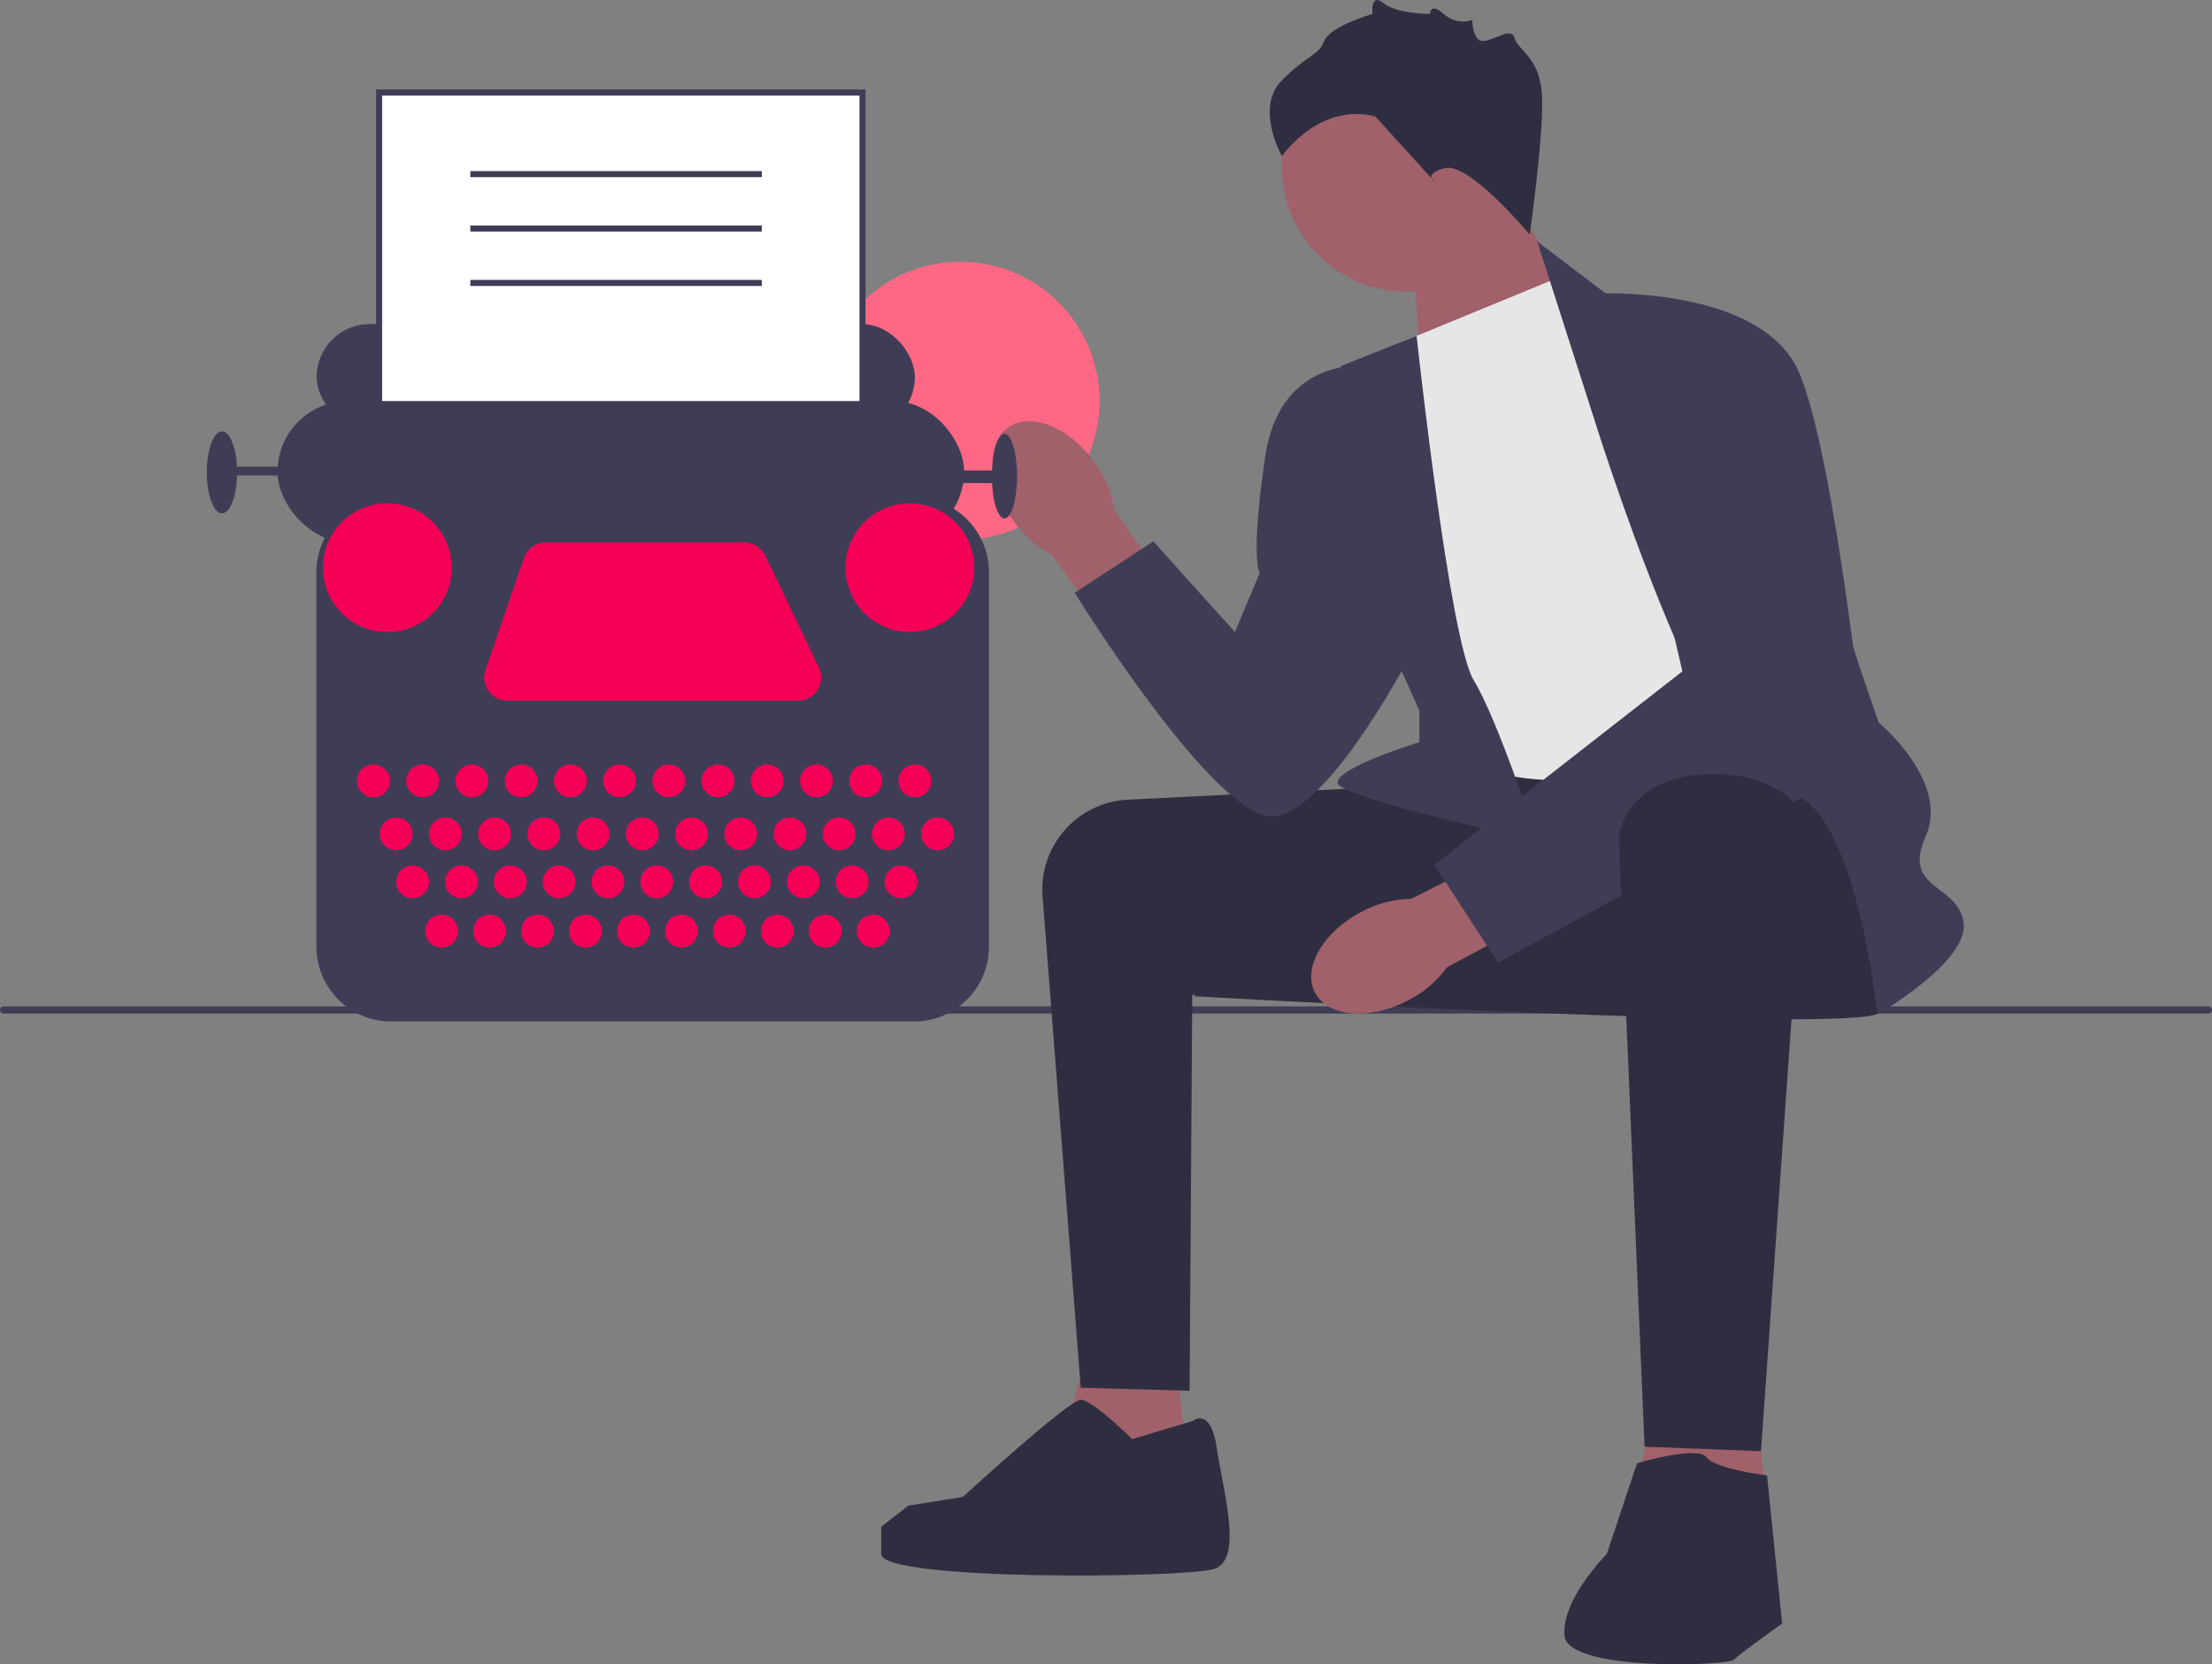
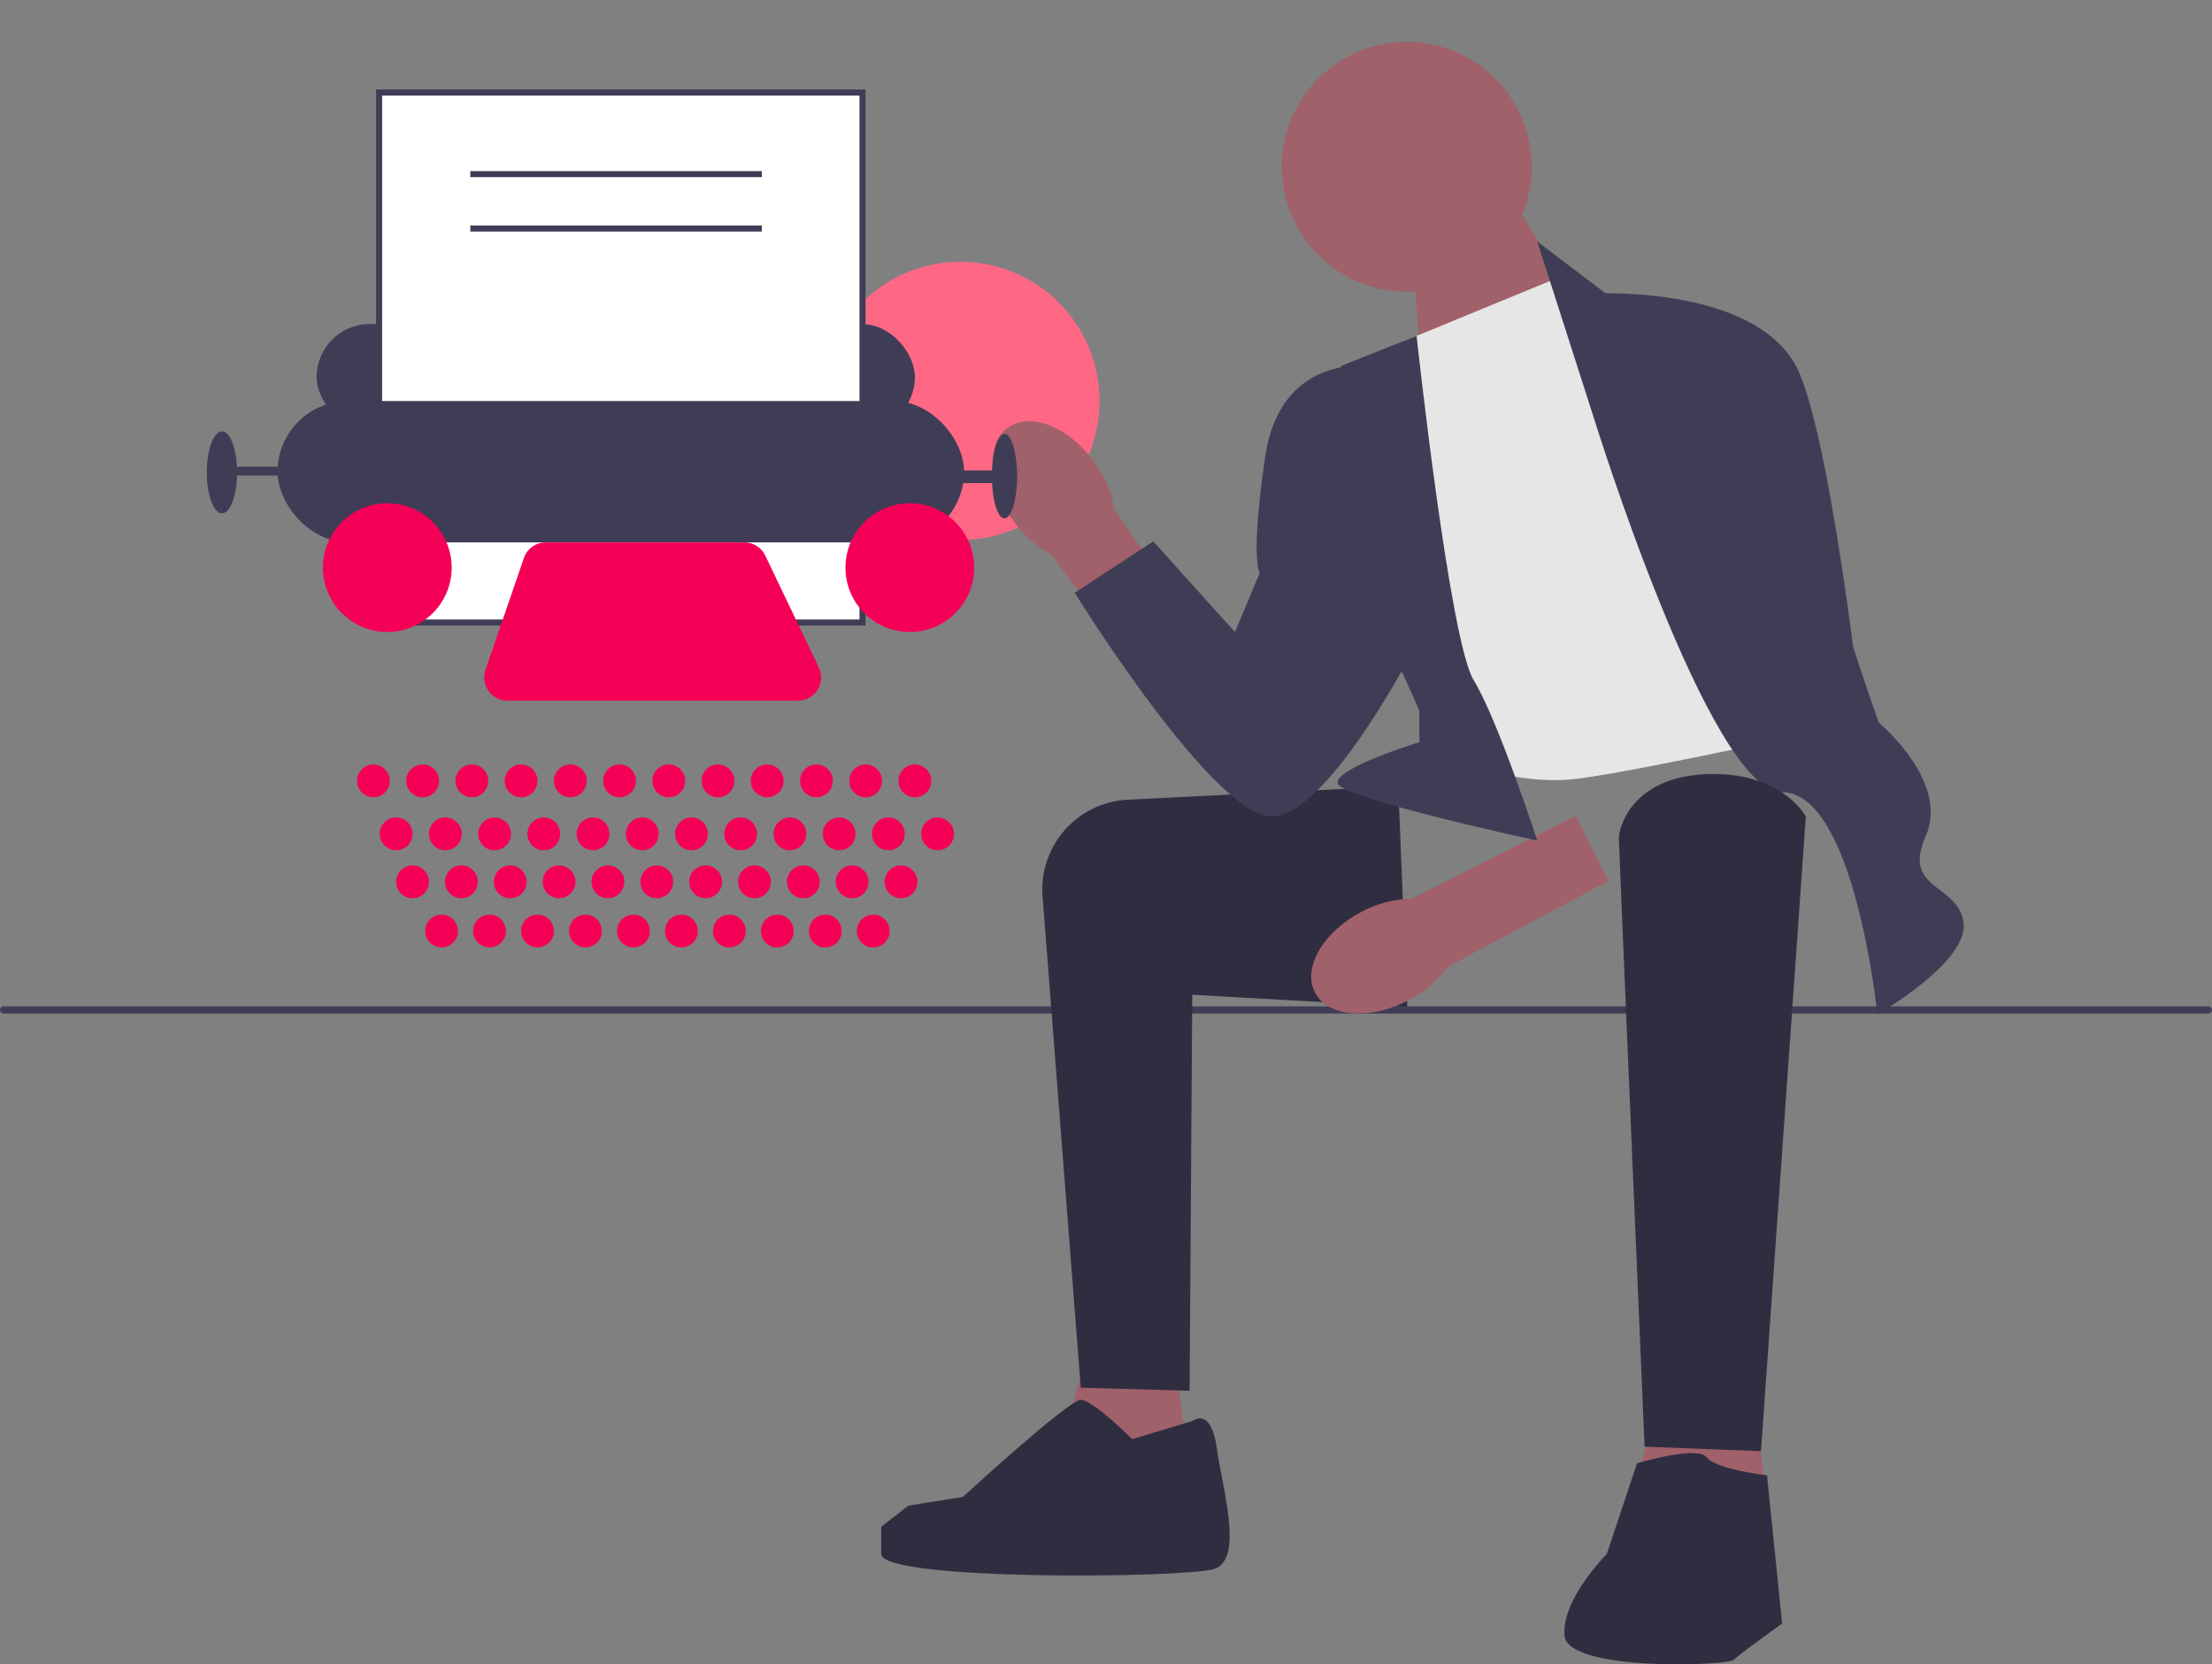
<svg xmlns="http://www.w3.org/2000/svg" width="731.67" height="550.618" viewBox="0 0 731.67 550.618">
  <rect x="0" y="0" width="731.67" height="550.618" fill="#808080" stroke="none" />
  <circle cx="317.682" cy="132.627" r="46.021" fill="#ff6884" />
  <g>
    <path d="M0,334.134c0,.66,.53,1.19,1.19,1.19H730.48c.66,0,1.19-.53,1.19-1.19,0-.66-.53-1.19-1.19-1.19H1.19c-.66,0-1.19,.53-1.19,1.19Z" fill="#3f3d56" />
    <g>
      <polygon points="466.985 81.606 470.811 130.557 526.268 107.393 494.985 57.606 466.985 81.606" fill="#a0616a" />
      <circle cx="465.323" cy="55.181" r="41.339" fill="#a0616a" />
      <polygon points="387.985 440.606 394.985 503.393 345.985 496.606 361.985 438.606 387.985 440.606" fill="#a0616a" />
      <polygon points="578.985 449.606 585.985 512.393 536.985 505.606 552.985 447.606 578.985 449.606" fill="#a0616a" />
      <path d="M462.485,260.106c-.669,0-54.146,2.685-89.477,4.463-16.723,.841-29.452,15.315-28.155,32.009l12.632,162.528,36,1,.878-131,71.122,4-3-73Z" fill="#2f2e41" />
-       <path d="M619.485,259.106s9,69,2,76c-7,7-226.5-5.5-226.5-5.5,0,0,48.154-69.537,56.827-71.519,8.673-1.981,146.673-8.981,146.673-8.981l21,10Z" fill="#2f2e41" />
      <path id="uuid-395a52e4-5c72-4314-a9bf-6720c6920e4c-171" d="M335.127,172.233c-8.359-11.691-9.103-25.48-1.662-30.799,7.441-5.319,20.247-.152,28.607,11.544,3.404,4.626,5.65,10,6.551,15.673l34.792,49.981-19.8,13.708-35.775-48.834c-5.078-2.688-9.437-6.554-12.714-11.273Z" fill="#a0616a" />
      <path id="uuid-2bcb0f29-4cb0-4836-b3e1-c42200070018-172" d="M465.674,331.017c-12.747,6.638-26.505,5.441-30.727-2.672-4.223-8.113,2.688-20.068,15.44-26.706,5.058-2.722,10.694-4.192,16.436-4.289l54.365-27.441,10.797,21.526-53.367,28.575c-3.374,4.65-7.812,8.425-12.944,11.008Z" fill="#a0616a" />
      <path d="M464.985,112.606l51-21,96,148s-67,15-90,18c-23,3-49-9-49-9l-8-136Z" fill="#e6e6e6" />
      <path d="M526.985,137.606l-18.5-57.709,24,18.209s68,45,68,64c0,19,21,77,21,77,0,0,23.5,19.5,15.5,37.5-8,18,10.5,15.5,12.5,28.5,2,13-28.5,30.5-28.5,30.5,0,0-7.5-73.5-31.5-73.5-24,0-62.5-124.5-62.5-124.5Z" fill="#3f3d56" />
      <path d="M468.568,111.13l-25.084,9.976s4,70,8,76,18,38,18,38v10.429s-28,8.571-27,13.571c1,5,66,19,66,19,0,0-13-40-21-53-8-13-18.916-113.976-18.916-113.976Z" fill="#3f3d56" />
-       <path d="M527.485,97.106s56-3,68,27c12,30,22,128,22,128l-122,66.374-21-32.374,82-64-29-125Z" fill="#3f3d56" />
+       <path d="M527.485,97.106s56-3,68,27c12,30,22,128,22,128Z" fill="#3f3d56" />
      <path d="M452.485,121.106s-29-4-34,30-1.823,38.5-1.823,38.5l-8.177,19.5-27-30-26,17s47,76,66,74c19-2,47-57,47-57l-16-92Z" fill="#3f3d56" />
      <path d="M597.323,270.145l-14.839,209.961-38.5-1.5s-8.5-198.5-8.5-201.5c0-3,4-20,29-21,25-1,32.839,14.039,32.839,14.039Z" fill="#2f2e41" />
      <path d="M541.485,484.106s20-6,23-2c3,4,20,6,20,6l5,49s-14,10-16,12-55,4-56-8c-1-12,14-27,14-27l10-30Z" fill="#2f2e41" />
      <path d="M394.485,470.106s6-5,8,9c2,14,9,37-1,40-10,3-110,4-110-5v-9l9-7,18.004-2.869s34.996-32.131,38.996-32.131c4,0,17,13,17,13l20-6Z" fill="#2f2e41" />
-       <path d="M505.985,77.606s-20-24-28-22-3,5-3,5l-20-22s-16-6-31,13c0,0-9-16,0-25,9-9,12-8,14-13,2-5,16-9,16-9,0,0-.803-7.197,3.598-3.598s15.394,3.598,15.394,3.598c0,0,.063-4,4.535,0s9.472,2,9.472,2c0,0,0,6.921,3.5,6.961,3.5,.039,9.5-4.961,10.5-.961s8,6,9,18-4,47-4,47Z" fill="#2f2e41" />
    </g>
  </g>
  <g>
    <rect x="104.731" y="107.214" width="197.887" height="35.069" rx="17.534" ry="17.534" fill="#3f3d56" />
    <rect x="125.397" y="30.606" width="159.896" height="175.343" fill="#fff" />
    <path d="M286.293,206.949H124.397V29.606h161.896V206.949Zm-159.896-2h157.896V31.606H126.397V204.949Z" fill="#3f3d56" />
    <rect x="91.789" y="132.681" width="227.111" height="46.758" rx="23.379" ry="23.379" fill="#3f3d56" />
    <ellipse cx="332.26" cy="157.521" rx="4.175" ry="13.986" fill="#3f3d56" />
    <ellipse cx="73.42" cy="156.269" rx="5.01" ry="13.568" fill="#3f3d56" />
    <rect x="74.672" y="154.39" width="28.806" height="2.922" fill="#3f3d56" />
    <rect x="306.376" y="155.642" width="23.379" height="4.175" fill="#3f3d56" />
-     <path d="M302.334,337.957H129.439c-13.669,0-24.79-11.121-24.79-24.79v-123.841c0-13.669,11.121-24.79,24.79-24.79h172.896c13.669,0,24.789,11.121,24.789,24.79v123.841c0,13.669-11.12,24.79-24.789,24.79Z" fill="#3f3d56" />
    <circle cx="123.518" cy="258.343" r="5.427" fill="#f50057" />
    <circle cx="131.033" cy="275.878" r="5.427" fill="#f50057" />
    <circle cx="136.46" cy="291.742" r="5.427" fill="#f50057" />
    <circle cx="146.062" cy="308.024" r="5.427" fill="#f50057" />
    <circle cx="161.926" cy="308.024" r="5.427" fill="#f50057" />
    <circle cx="177.791" cy="308.024" r="5.427" fill="#f50057" />
    <circle cx="193.655" cy="308.024" r="5.427" fill="#f50057" />
    <circle cx="209.52" cy="308.024" r="5.427" fill="#f50057" />
    <circle cx="225.384" cy="308.024" r="5.427" fill="#f50057" />
    <circle cx="241.248" cy="308.024" r="5.427" fill="#f50057" />
    <circle cx="257.113" cy="308.024" r="5.427" fill="#f50057" />
    <circle cx="272.977" cy="308.024" r="5.427" fill="#f50057" />
    <circle cx="288.841" cy="308.024" r="5.427" fill="#f50057" />
    <circle cx="152.617" cy="291.742" r="5.427" fill="#f50057" />
    <circle cx="168.773" cy="291.742" r="5.427" fill="#f50057" />
    <circle cx="184.93" cy="291.742" r="5.427" fill="#f50057" />
    <circle cx="201.086" cy="291.742" r="5.427" fill="#f50057" />
    <circle cx="217.243" cy="291.742" r="5.427" fill="#f50057" />
    <circle cx="233.4" cy="291.742" r="5.427" fill="#f50057" />
    <circle cx="249.556" cy="291.742" r="5.427" fill="#f50057" />
    <circle cx="265.713" cy="291.742" r="5.427" fill="#f50057" />
    <circle cx="281.869" cy="291.742" r="5.427" fill="#f50057" />
    <circle cx="298.026" cy="291.742" r="5.427" fill="#f50057" />
    <circle cx="147.314" cy="275.878" r="5.427" fill="#f50057" />
    <circle cx="163.596" cy="275.878" r="5.427" fill="#f50057" />
    <circle cx="179.878" cy="275.878" r="5.427" fill="#f50057" />
    <circle cx="196.16" cy="275.878" r="5.427" fill="#f50057" />
    <circle cx="212.442" cy="275.878" r="5.427" fill="#f50057" />
    <circle cx="228.724" cy="275.878" r="5.427" fill="#f50057" />
    <circle cx="245.006" cy="275.878" r="5.427" fill="#f50057" />
    <circle cx="261.287" cy="275.878" r="5.427" fill="#f50057" />
    <circle cx="277.569" cy="275.878" r="5.427" fill="#f50057" />
    <circle cx="293.851" cy="275.878" r="5.427" fill="#f50057" />
    <circle cx="310.133" cy="275.878" r="5.427" fill="#f50057" />
    <circle cx="139.8" cy="258.343" r="5.427" fill="#f50057" />
    <circle cx="156.082" cy="258.343" r="5.427" fill="#f50057" />
    <circle cx="172.363" cy="258.343" r="5.427" fill="#f50057" />
    <circle cx="188.645" cy="258.343" r="5.427" fill="#f50057" />
    <circle cx="204.927" cy="258.343" r="5.427" fill="#f50057" />
    <circle cx="221.209" cy="258.343" r="5.427" fill="#f50057" />
    <circle cx="237.491" cy="258.343" r="5.427" fill="#f50057" />
    <circle cx="253.773" cy="258.343" r="5.427" fill="#f50057" />
    <circle cx="270.055" cy="258.343" r="5.427" fill="#f50057" />
    <circle cx="286.336" cy="258.343" r="5.427" fill="#f50057" />
    <circle cx="302.618" cy="258.343" r="5.427" fill="#f50057" />
    <circle cx="128.11" cy="187.789" r="21.292" fill="#f50057" />
    <circle cx="300.948" cy="187.789" r="21.292" fill="#f50057" />
    <path d="M180.522,179.439h65.701c2.945,0,5.628,1.691,6.899,4.347l17.731,37.06c2.429,5.076-1.272,10.948-6.899,10.948h-96.139c-5.248,0-8.936-5.164-7.234-10.128l12.707-37.06c1.06-3.091,3.967-5.167,7.234-5.167Z" fill="#f50057" />
  </g>
  <rect x="155.568" y="56.606" width="96.417" height="2" fill="#3f3d56" />
  <rect x="155.568" y="74.606" width="96.417" height="2" fill="#3f3d56" />
-   <rect x="155.568" y="92.606" width="96.417" height="2" fill="#3f3d56" />
</svg>